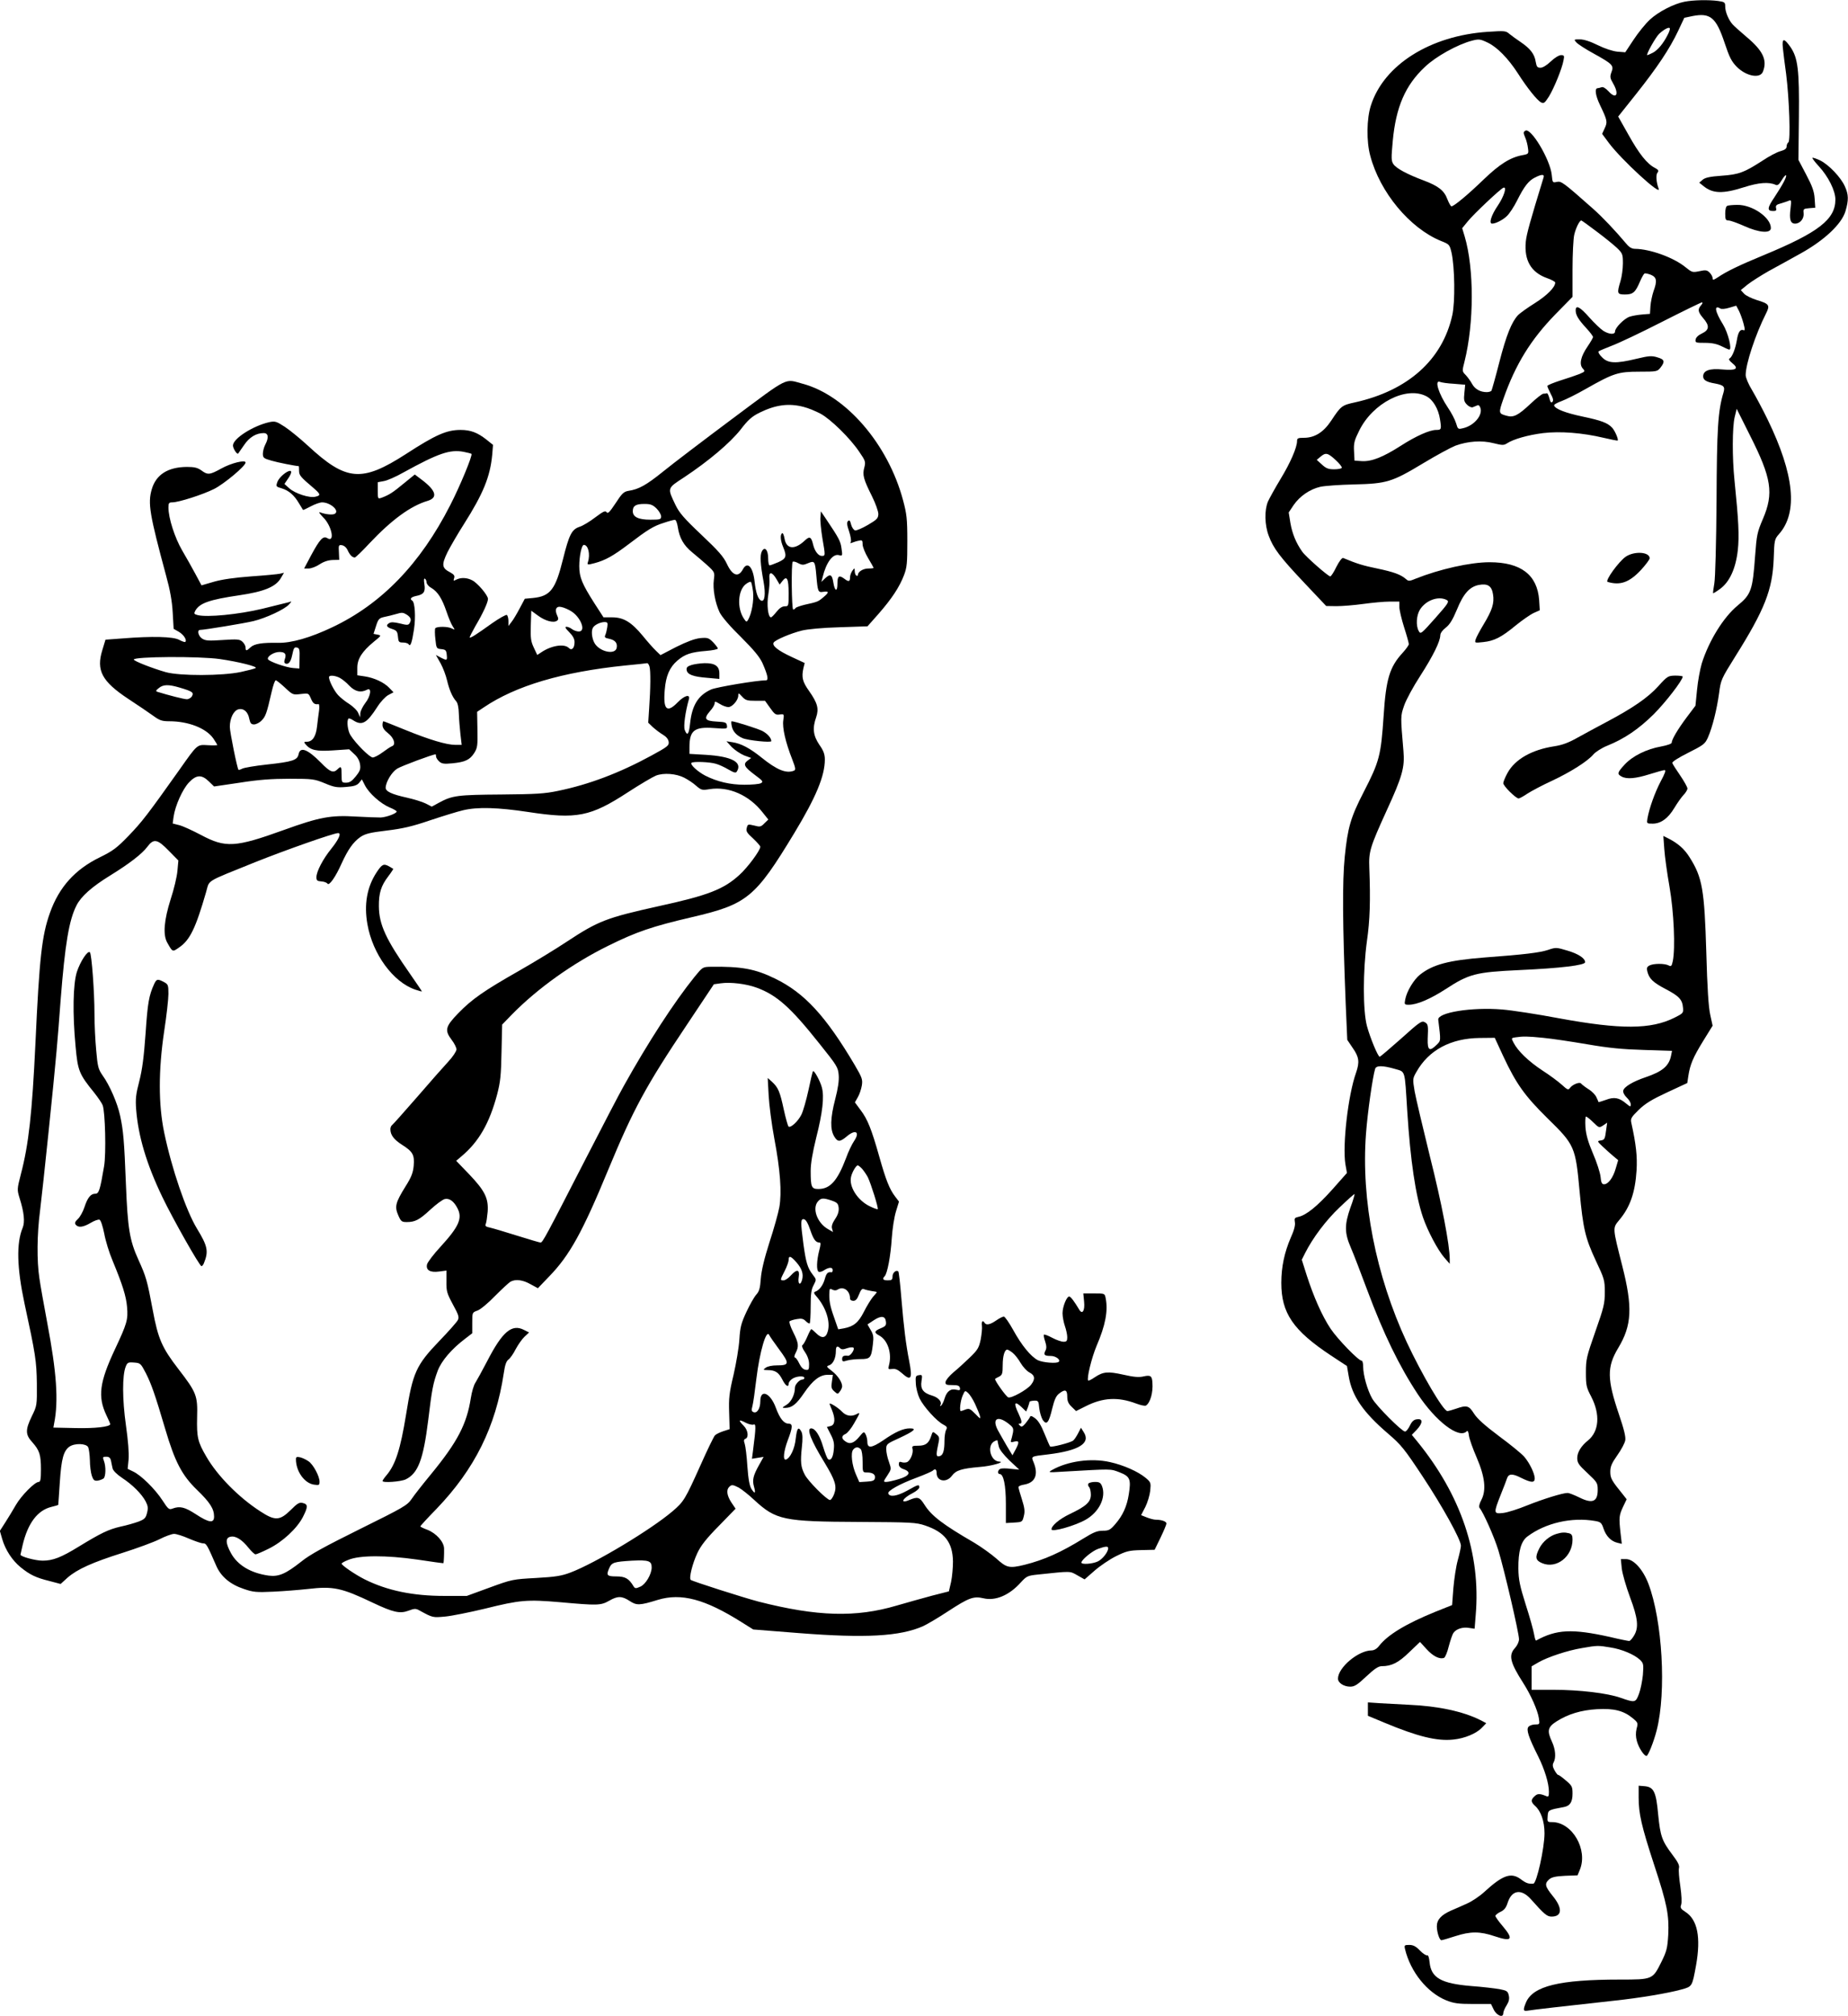
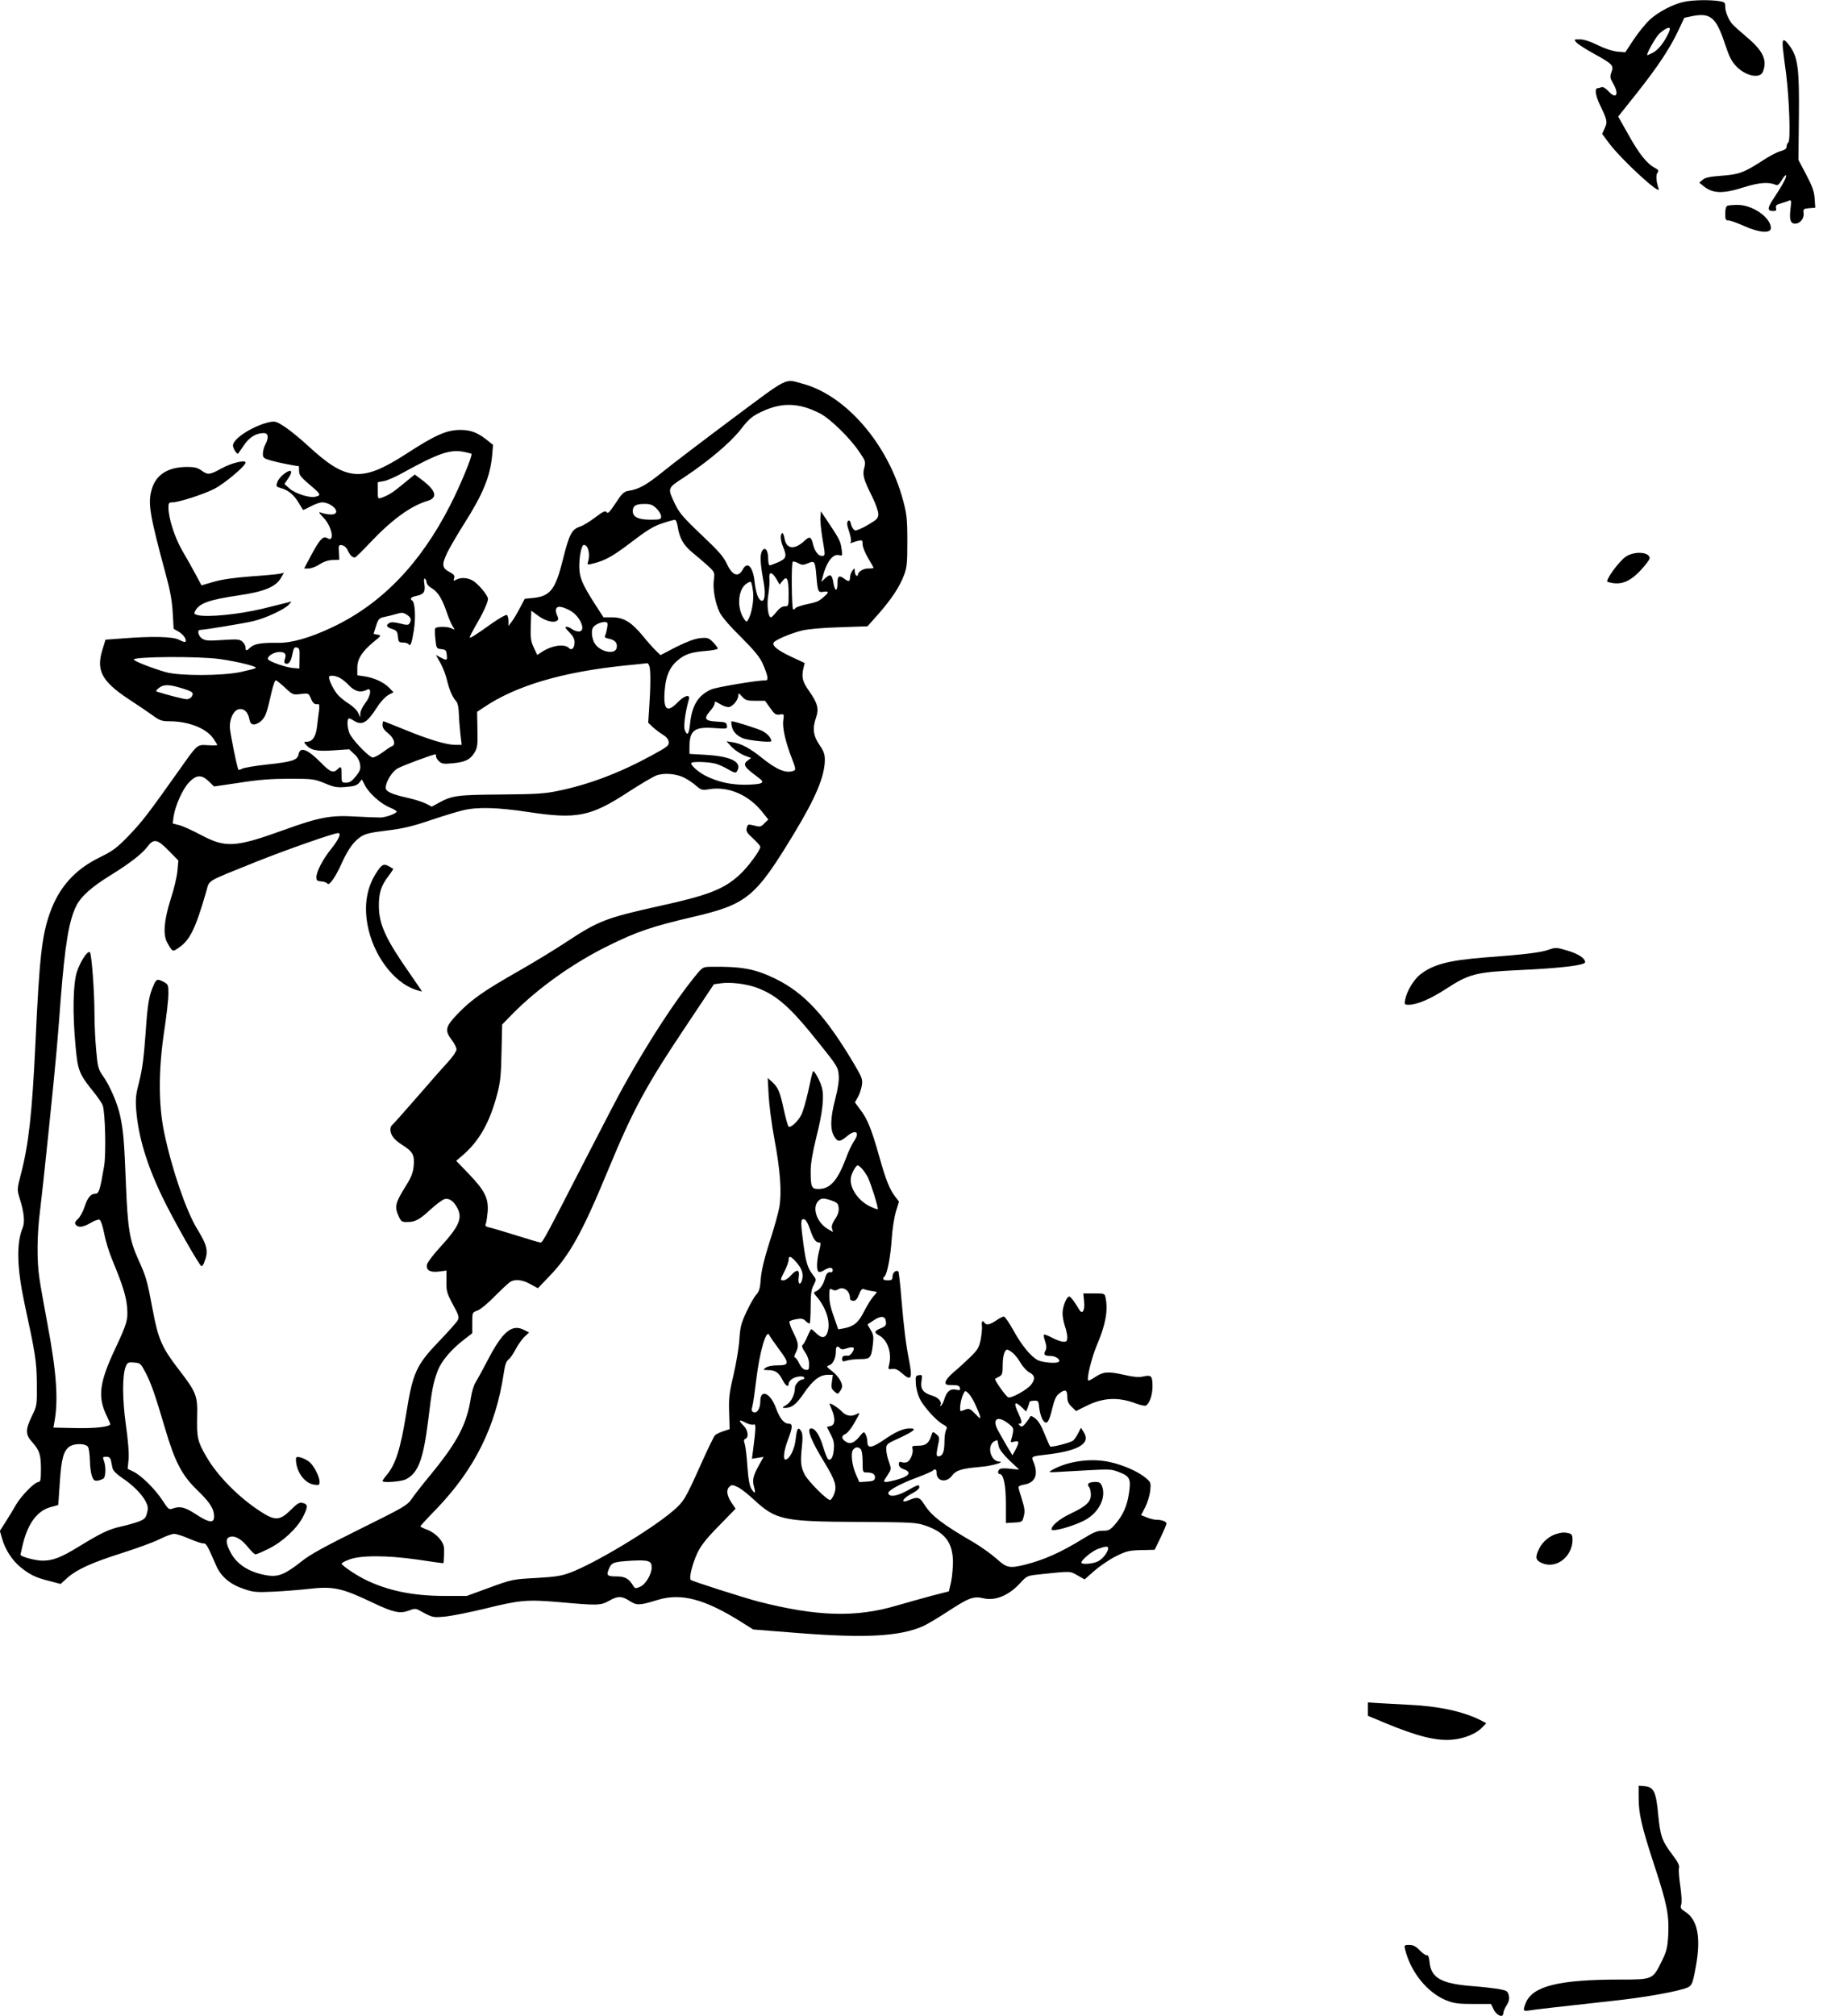
<svg xmlns="http://www.w3.org/2000/svg" version="1.0" width="1174pt" height="1280pt" viewBox="0 0 1174 1280" preserveAspectRatio="xMidYMid meet">
  <g transform="translate(0,1280) scale(0.1,-0.1)" fill="#000000" stroke="none">
    <path d="M10701 12789 c-70 -14 -166 -64 -220 -114 -28 -26 -74 -83 -103 -127 l-53 -80 -50 4 c-30 3 -79 19 -124 41 -48 24 -89 37 -114 37 -39 0 -40 0 -22 -20 9 -10 59 -43 111 -71 119 -66 128 -75 111 -118 -10 -28 -9 -37 11 -71 40 -69 20 -104 -29 -50 -19 20 -35 30 -45 26 -9 -3 -19 -6 -24 -6 -21 0 -15 -46 15 -108 47 -98 48 -107 29 -147 l-16 -35 43 -58 c80 -107 336 -342 316 -290 -15 40 -19 89 -7 102 9 12 6 18 -17 30 -50 26 -100 89 -167 209 l-66 117 114 143 c135 170 213 287 267 401 l39 83 52 11 c113 22 150 -8 204 -170 31 -93 44 -118 78 -153 61 -60 149 -76 166 -29 28 73 0 132 -105 220 -38 32 -78 68 -88 79 -26 29 -47 80 -47 113 0 27 -3 30 -46 36 -61 8 -158 6 -213 -5z m-107 -211 c-27 -54 -63 -97 -94 -113 -16 -8 -32 -15 -35 -15 -11 0 54 116 76 136 32 29 63 45 67 34 2 -5 -4 -24 -14 -42z" />
-     <path d="M9452 12598 c-366 -24 -661 -210 -743 -468 -27 -83 -29 -228 -4 -319 61 -232 251 -460 449 -541 53 -21 55 -23 67 -73 21 -93 24 -315 5 -399 -63 -283 -281 -478 -618 -553 -83 -18 -89 -22 -151 -116 -49 -74 -105 -109 -174 -109 -37 0 -43 -3 -43 -20 0 -41 -42 -138 -104 -240 -35 -58 -71 -123 -81 -145 -23 -55 -21 -149 5 -217 29 -79 71 -135 227 -300 l138 -146 65 -1 c36 0 112 6 170 14 58 8 133 15 168 15 l62 0 0 -35 c0 -19 14 -77 30 -128 17 -52 30 -100 30 -107 0 -7 -18 -32 -39 -55 -83 -90 -106 -167 -121 -400 -17 -251 -26 -289 -126 -483 -84 -163 -102 -226 -121 -412 -16 -162 -14 -425 6 -934 l10 -229 35 -52 c40 -57 44 -89 21 -156 -51 -142 -87 -460 -68 -581 l10 -56 -93 -105 c-94 -105 -166 -164 -216 -174 -23 -5 -26 -9 -22 -33 4 -18 -4 -51 -26 -99 -40 -93 -60 -185 -60 -287 0 -192 75 -302 315 -461 l102 -67 11 -64 c21 -127 91 -229 251 -366 83 -71 104 -98 218 -270 126 -190 244 -403 244 -441 0 -11 -9 -52 -20 -92 -11 -39 -23 -120 -28 -178 l-8 -107 -105 -42 c-187 -76 -303 -146 -358 -216 -15 -20 -33 -30 -50 -30 -84 -1 -212 -109 -212 -179 0 -27 37 -51 78 -51 27 0 46 12 102 65 51 48 77 65 97 65 64 0 107 22 175 88 l69 66 42 -46 c41 -45 83 -66 111 -55 7 3 21 36 30 74 10 37 23 76 30 85 18 25 59 38 99 31 l35 -5 7 88 c33 387 -94 761 -373 1103 l-33 40 31 32 c39 42 41 72 3 67 -21 -2 -33 -13 -46 -40 -10 -21 -24 -38 -31 -38 -20 0 -182 162 -209 210 -30 53 -57 148 -57 202 0 21 -4 38 -10 38 -20 0 -152 136 -197 203 -54 81 -107 201 -152 340 l-31 98 21 42 c49 97 133 209 220 291 50 48 93 86 94 84 2 -2 -9 -41 -26 -86 -38 -109 -38 -160 2 -253 18 -41 65 -164 106 -274 102 -273 201 -478 320 -658 114 -172 261 -285 310 -236 7 7 12 -1 15 -28 3 -21 25 -83 49 -138 53 -123 62 -207 30 -269 -13 -24 -17 -44 -12 -50 25 -31 93 -183 120 -271 37 -121 131 -524 131 -564 0 -16 -11 -39 -25 -55 -43 -46 -32 -92 52 -223 48 -75 91 -172 99 -222 6 -40 6 -41 -23 -41 -17 0 -36 -7 -43 -15 -15 -18 0 -65 62 -188 41 -83 68 -171 68 -225 0 -29 -3 -33 -17 -27 -41 17 -55 17 -73 0 -26 -23 -25 -37 1 -61 38 -33 61 -99 61 -175 0 -94 -50 -319 -71 -320 -31 -2 -46 3 -78 27 -62 47 -115 29 -233 -79 -30 -28 -80 -61 -110 -74 -30 -14 -76 -34 -102 -45 -63 -28 -90 -58 -90 -100 0 -37 17 -88 29 -88 5 0 43 11 86 25 98 32 159 32 253 0 110 -37 122 -20 49 66 -25 29 -45 58 -45 63 0 6 15 18 32 26 24 11 36 26 46 58 26 81 86 90 146 24 87 -98 104 -112 133 -112 67 0 71 53 8 130 -50 62 -54 78 -24 106 16 14 40 20 101 23 l80 3 14 34 c54 129 -48 304 -176 304 -30 0 -31 2 -28 38 3 39 3 39 105 58 37 7 53 32 53 84 0 45 -3 51 -42 84 -23 20 -45 36 -50 36 -4 0 -14 14 -23 30 -12 22 -13 35 -5 49 16 30 12 82 -10 130 -33 71 -28 94 28 130 74 47 156 72 258 78 106 6 168 -9 226 -57 34 -28 35 -31 25 -67 -6 -26 -6 -51 2 -79 11 -41 45 -94 61 -94 10 0 46 89 65 164 62 244 36 696 -53 930 -35 91 -94 156 -142 156 l-33 0 6 -60 c4 -33 27 -114 52 -181 51 -136 57 -194 25 -246 -11 -18 -24 -33 -30 -33 -6 0 -62 11 -124 26 -239 53 -338 48 -467 -23 -4 -2 -9 16 -13 39 -4 24 -27 108 -53 188 -38 121 -46 159 -47 230 -1 109 17 174 58 204 115 86 282 124 430 98 35 -6 41 -12 53 -48 16 -48 47 -80 87 -90 l29 -7 -8 69 c-11 99 -9 112 16 166 l23 48 -22 28 c-74 91 -82 105 -82 147 0 33 9 54 45 105 25 35 47 77 50 94 4 22 -8 71 -40 165 -76 224 -77 301 -5 421 87 144 93 259 26 522 -62 245 -62 239 -20 290 70 83 102 175 111 318 5 88 -3 163 -34 303 -5 25 2 35 48 80 41 40 84 66 181 111 l127 59 7 46 c11 72 30 117 94 221 l60 97 -15 69 c-11 47 -19 174 -25 394 -12 402 -25 478 -106 606 -33 53 -73 88 -133 119 l-34 17 6 -83 c3 -46 18 -154 33 -239 28 -161 38 -391 21 -473 -7 -32 -10 -36 -27 -27 -25 13 -96 13 -122 -1 -15 -8 -18 -17 -13 -36 11 -47 36 -71 116 -113 86 -45 107 -67 111 -120 3 -32 0 -35 -54 -62 -150 -75 -340 -76 -733 -4 -137 26 -300 51 -362 56 -193 16 -411 -19 -406 -65 17 -138 17 -132 -10 -159 -45 -45 -59 -36 -57 37 4 87 3 95 -20 107 -18 10 -36 -3 -149 -105 -71 -63 -132 -115 -136 -115 -11 0 -61 121 -81 195 -26 98 -26 350 0 540 19 132 23 255 15 465 -4 103 4 130 112 367 97 211 114 271 105 373 -19 223 -19 222 4 289 12 36 58 121 103 190 81 126 126 217 127 257 0 13 14 33 34 48 25 19 44 49 72 116 41 101 81 145 140 156 56 10 81 -7 89 -60 9 -56 -5 -100 -60 -191 -23 -38 -46 -81 -50 -94 -7 -24 -7 -24 48 -18 69 7 115 30 208 107 41 33 91 68 113 78 l38 17 -4 65 c-12 160 -116 240 -315 240 -123 0 -318 -44 -471 -105 -38 -16 -45 -16 -60 -2 -33 29 -78 45 -182 67 -89 18 -131 31 -217 67 -7 3 -25 -21 -43 -56 -16 -34 -34 -61 -39 -61 -13 0 -157 126 -178 157 -39 55 -63 113 -75 181 l-11 68 32 48 c39 56 103 100 169 115 26 6 122 13 214 15 209 5 241 15 442 136 83 50 174 99 202 110 80 29 168 35 242 16 56 -14 66 -14 86 -1 41 27 134 53 229 65 109 13 250 2 385 -30 47 -11 87 -19 89 -17 6 7 -17 61 -35 81 -29 31 -69 46 -188 71 -109 23 -173 48 -181 70 -2 6 19 18 47 28 27 10 98 45 157 79 173 98 203 108 337 108 112 0 115 1 135 26 30 38 26 52 -20 65 -35 11 -53 10 -132 -9 -132 -32 -181 -30 -219 9 -17 16 -27 34 -22 38 5 4 43 20 84 36 41 15 185 83 318 151 134 68 249 124 254 124 6 0 4 -8 -5 -18 -23 -26 -21 -42 13 -82 42 -48 39 -75 -7 -97 -24 -11 -39 -26 -41 -39 -3 -20 1 -21 60 -21 45 0 76 -7 106 -22 22 -11 44 -21 48 -21 19 0 -8 108 -40 160 -51 82 -59 127 -17 101 7 -5 31 -3 57 5 l44 13 17 -32 c9 -18 22 -54 29 -80 11 -41 10 -48 -1 -43 -20 7 -33 -14 -41 -64 -9 -54 -29 -106 -46 -116 -8 -5 -2 -14 17 -30 44 -35 25 -48 -62 -40 -83 8 -123 -7 -123 -44 0 -23 21 -36 75 -45 57 -11 65 -20 54 -58 -35 -116 -42 -225 -44 -687 -2 -271 -8 -490 -14 -524 -6 -33 -9 -61 -8 -63 2 -1 22 11 45 28 60 44 99 129 112 245 10 91 5 188 -21 444 -15 145 -14 337 1 401 l13 53 85 -170 c137 -271 151 -366 82 -528 -37 -86 -40 -103 -50 -236 -16 -218 -25 -244 -111 -315 -91 -75 -183 -225 -228 -368 -11 -38 -25 -113 -30 -168 l-10 -100 -55 -73 c-57 -76 -96 -142 -96 -162 0 -7 -30 -17 -67 -24 -92 -16 -181 -60 -232 -115 -47 -51 -49 -60 -19 -76 33 -18 89 -13 178 15 45 14 87 26 95 26 10 0 2 -22 -25 -72 -37 -71 -72 -168 -84 -235 -5 -32 -5 -33 33 -33 52 0 98 33 138 100 18 30 44 67 58 82 14 14 25 33 25 41 0 9 -21 46 -46 83 -25 36 -48 72 -50 79 -3 7 37 33 101 65 99 50 107 56 126 99 28 64 56 177 70 279 11 85 14 91 102 232 188 299 237 425 245 620 4 121 5 126 34 159 121 137 97 378 -72 726 -32 66 -77 150 -99 187 -23 37 -41 80 -41 96 0 71 62 258 129 391 27 53 21 62 -59 86 -32 10 -69 28 -80 40 l-21 23 43 35 c24 19 84 57 133 85 50 27 142 78 205 113 151 84 260 187 284 268 21 71 20 106 -4 158 -26 58 -102 137 -156 164 -25 12 -47 19 -50 17 -2 -3 16 -27 41 -54 60 -65 105 -155 105 -211 0 -126 -107 -209 -455 -353 -155 -64 -236 -103 -292 -141 -28 -18 -33 -19 -33 -5 0 9 -9 25 -19 35 -16 16 -25 18 -65 9 -44 -9 -47 -8 -89 26 -75 61 -224 115 -320 116 -20 0 -37 10 -55 32 -69 82 -150 168 -212 223 -190 168 -201 176 -230 170 -27 -6 -27 -5 -32 45 -10 97 -133 303 -168 280 -13 -8 -13 -14 -1 -42 8 -18 16 -49 18 -69 5 -35 4 -37 -34 -44 -78 -14 -146 -57 -248 -155 -97 -94 -188 -170 -204 -170 -5 0 -16 20 -26 45 -20 55 -57 84 -150 119 -107 40 -175 77 -193 104 -14 21 -14 38 -4 147 20 216 80 354 204 470 70 67 208 143 300 167 43 11 52 10 98 -12 60 -28 131 -100 193 -196 58 -91 122 -171 147 -184 17 -9 23 -5 50 37 32 52 84 178 93 231 6 28 4 32 -16 32 -13 0 -41 -17 -65 -40 -25 -24 -51 -40 -65 -40 -21 0 -25 6 -31 38 -7 48 -34 83 -94 124 -26 17 -58 41 -72 52 -24 21 -31 21 -138 14z m354 -925 c-85 -277 -108 -358 -113 -408 -11 -119 34 -195 135 -231 29 -10 52 -23 52 -28 0 -30 -51 -81 -128 -130 -48 -30 -97 -65 -109 -78 -40 -43 -74 -127 -118 -298 -24 -94 -47 -175 -50 -181 -4 -5 -17 -9 -30 -9 -41 0 -75 19 -93 52 -9 17 -28 43 -40 56 -24 24 -24 25 -8 87 61 244 61 590 1 793 l-16 53 36 44 c36 45 208 207 226 213 24 9 4 -55 -36 -114 -41 -60 -58 -114 -36 -114 23 0 68 23 94 48 16 15 45 59 64 97 46 92 74 128 115 148 43 22 61 21 54 0z m337 -343 c51 -38 109 -85 130 -105 35 -34 37 -40 37 -98 0 -34 -7 -84 -15 -111 -24 -79 -22 -86 28 -86 51 0 66 13 95 81 11 26 24 49 29 52 4 3 23 -1 41 -8 37 -16 41 -38 16 -106 -8 -24 -17 -66 -19 -93 l-3 -49 -49 -4 c-26 -2 -62 -8 -80 -14 -34 -11 -93 -70 -93 -94 0 -21 -37 -19 -74 4 -17 11 -57 49 -89 85 -60 68 -87 82 -87 45 0 -29 17 -58 66 -111 24 -26 44 -52 44 -58 0 -6 -16 -33 -35 -61 -43 -63 -54 -112 -30 -139 16 -18 16 -19 -21 -35 -21 -8 -75 -27 -121 -41 -46 -15 -83 -30 -83 -35 0 -5 10 -27 21 -49 16 -29 19 -44 11 -52 -8 -8 -13 -1 -19 23 -5 19 -12 33 -16 32 -4 -2 -14 -3 -22 -3 -8 0 -45 -29 -83 -65 -78 -73 -107 -88 -151 -75 -51 14 -52 16 -20 108 77 219 174 376 331 537 l108 110 0 175 c0 96 5 195 11 220 10 42 33 90 45 90 2 0 46 -31 97 -70z m-906 -967 l71 -6 -5 -52 c-5 -45 -2 -56 17 -75 12 -12 28 -19 36 -16 8 3 21 9 29 12 9 4 16 -3 21 -20 11 -46 -42 -107 -107 -124 -37 -9 -37 -9 -49 31 -7 23 -30 67 -52 99 -59 88 -87 178 -50 163 9 -4 49 -10 89 -12z m-176 -79 c42 -21 77 -80 87 -146 10 -64 9 -68 -24 -68 -42 0 -129 -39 -224 -100 -114 -73 -187 -102 -249 -98 l-46 3 -3 59 c-3 52 2 70 33 132 86 175 299 284 426 218z m-576 -405 c25 -23 42 -45 39 -50 -3 -5 -25 -9 -49 -9 -36 0 -51 6 -77 30 l-33 30 24 20 c33 28 46 25 96 -21z m706 -889 c17 -10 11 -20 -73 -115 -89 -100 -93 -104 -105 -82 -19 34 -15 98 7 135 37 60 118 90 171 62z m612 -2780 c54 -5 180 -24 280 -41 139 -24 224 -32 360 -36 l179 -6 -6 -30 c-13 -66 -55 -101 -161 -137 -83 -28 -139 -62 -143 -86 -2 -11 8 -30 23 -44 14 -13 25 -32 25 -43 0 -17 -3 -16 -31 7 -43 36 -75 42 -127 22 -25 -9 -46 -15 -47 -14 0 2 -6 15 -13 30 -6 15 -29 39 -51 52 -22 14 -42 30 -46 35 -8 13 -54 -4 -71 -27 -11 -15 -16 -13 -52 20 -21 19 -77 61 -124 91 -88 58 -155 123 -182 175 -16 30 -16 31 12 35 48 7 75 7 175 -3z m-253 -117 c82 -175 136 -251 280 -393 174 -170 179 -181 205 -466 22 -236 36 -295 102 -437 55 -117 58 -125 58 -202 0 -72 -6 -97 -60 -250 -56 -160 -60 -176 -60 -260 0 -83 3 -95 34 -154 58 -113 50 -220 -21 -278 -43 -34 -68 -75 -68 -111 0 -31 9 -44 65 -96 62 -58 65 -63 65 -107 0 -75 -34 -89 -116 -48 -33 16 -66 29 -75 29 -32 0 -157 -39 -257 -79 -56 -23 -125 -45 -152 -48 -62 -7 -63 -3 -16 116 19 47 37 94 40 104 10 30 35 31 89 3 65 -32 87 -33 87 -3 -1 31 -32 96 -66 136 -16 19 -88 78 -160 131 -92 69 -139 111 -160 144 -32 51 -46 55 -114 31 -23 -8 -48 -15 -55 -15 -26 0 -163 234 -258 437 -197 424 -291 904 -259 1325 10 134 42 359 58 411 7 22 47 22 124 0 70 -21 63 2 80 -268 20 -316 53 -536 100 -675 30 -87 93 -206 135 -255 l35 -40 0 29 c0 89 -51 356 -126 653 -45 183 -89 369 -97 413 -13 79 -13 81 11 123 78 139 218 214 402 216 l96 1 54 -117z m572 -420 c36 -35 37 -36 63 -19 l25 17 -6 -43 c-8 -62 -10 -66 -36 -70 -22 -3 -22 -5 13 -38 20 -19 51 -47 68 -61 l31 -26 -16 -54 c-17 -59 -48 -99 -74 -99 -13 0 -19 11 -22 48 -3 26 -24 92 -48 147 -31 73 -44 118 -48 168 -2 37 -1 67 4 67 4 0 25 -16 46 -37z m108 -3334 c73 -11 153 -45 189 -79 22 -22 23 -28 18 -96 -4 -39 -15 -94 -25 -120 -21 -56 -25 -57 -116 -25 -84 30 -263 51 -427 51 l-139 0 0 75 0 74 43 25 c57 33 185 76 277 91 97 17 103 17 180 4z" />
    <path d="M11326 12497 c3 -29 12 -104 21 -167 20 -159 29 -425 14 -434 -6 -4 -11 -16 -11 -26 0 -14 -11 -22 -39 -30 -21 -5 -74 -33 -117 -62 -115 -74 -147 -86 -258 -94 -73 -5 -103 -12 -119 -25 l-22 -19 25 -20 c60 -50 124 -52 259 -9 94 30 159 35 202 15 12 -5 22 3 38 30 12 20 24 34 27 31 7 -7 -19 -57 -73 -139 -47 -69 -48 -88 -8 -88 18 0 22 4 18 19 -4 15 2 22 29 29 18 5 41 13 51 17 17 7 18 4 12 -48 -9 -70 -1 -97 29 -97 32 0 58 32 54 67 -3 26 0 28 36 31 l38 3 -4 59 c-3 45 -15 78 -54 152 l-49 93 3 272 c3 300 -6 375 -54 445 -41 58 -54 57 -48 -5z" />
    <path d="M10973 11493 c-8 -3 -13 -23 -13 -49 0 -38 3 -44 21 -44 12 0 56 -16 99 -35 95 -43 170 -49 170 -13 0 67 -119 149 -214 147 -28 0 -57 -3 -63 -6z" />
    <path d="M4654 10142 c-182 -136 -381 -287 -441 -336 -108 -87 -155 -113 -221 -123 -29 -5 -41 -16 -81 -78 -37 -56 -50 -69 -57 -58 -8 12 -20 7 -72 -32 -35 -27 -80 -54 -100 -60 -50 -17 -66 -48 -106 -208 -47 -190 -80 -233 -189 -244 l-53 -5 -33 -62 c-18 -34 -41 -73 -52 -86 l-19 -25 0 32 c0 17 -5 35 -10 38 -6 3 -47 -20 -93 -52 -102 -73 -138 -96 -143 -91 -2 2 15 35 37 74 47 79 79 149 79 171 0 23 -66 101 -100 118 -34 18 -73 19 -102 4 -17 -9 -19 -8 -13 10 5 15 -1 23 -24 36 -55 28 -57 48 -18 129 20 39 66 118 103 176 123 194 168 302 181 443 l5 62 -41 33 c-57 45 -101 62 -165 62 -89 0 -159 -31 -347 -153 -281 -181 -379 -173 -623 53 -49 45 -115 99 -147 120 -54 35 -62 37 -100 29 -103 -24 -229 -104 -229 -148 0 -19 26 -59 33 -51 2 3 19 27 37 53 33 50 77 77 125 77 30 0 34 -28 10 -74 -8 -15 -15 -41 -15 -57 0 -26 5 -30 54 -44 40 -12 153 -34 174 -35 1 0 2 -13 2 -29 0 -29 8 -39 93 -111 44 -38 46 -46 11 -54 -37 -10 -129 20 -166 53 l-31 28 21 31 c22 31 28 52 15 52 -22 0 -69 -41 -80 -68 -11 -31 -11 -32 27 -43 45 -14 79 -43 110 -96 13 -21 24 -39 25 -41 2 -1 24 9 50 23 26 14 58 25 71 25 52 0 112 -52 82 -72 -13 -9 -58 -5 -93 8 -13 5 -7 -5 17 -30 56 -54 78 -165 27 -133 -26 16 -47 -6 -103 -110 l-44 -83 29 0 c16 0 48 12 70 27 26 17 54 26 82 27 l42 1 -2 48 c-3 45 -1 48 19 45 14 -2 29 -15 37 -33 14 -30 29 -45 45 -45 5 0 48 41 95 92 140 148 260 236 369 268 64 20 52 64 -34 130 l-49 37 -70 -57 c-70 -58 -92 -72 -139 -90 -26 -9 -26 -9 -26 44 l0 54 38 7 c21 3 78 28 127 56 220 121 293 146 380 130 25 -5 48 -11 50 -13 9 -8 -74 -208 -135 -326 -190 -373 -437 -628 -751 -776 -137 -65 -258 -100 -344 -98 -100 2 -149 -6 -173 -28 -26 -25 -32 -25 -32 -2 0 11 -9 27 -20 37 -17 16 -32 17 -125 11 -89 -6 -110 -5 -131 9 -24 15 -34 55 -13 55 26 0 281 42 339 56 79 19 199 75 225 105 20 22 20 22 0 15 -12 -3 -88 -22 -170 -42 -151 -36 -349 -55 -409 -40 -23 6 -25 9 -16 27 27 49 89 71 280 99 158 23 232 54 264 109 l20 34 -25 -6 c-13 -3 -95 -11 -183 -17 -107 -8 -184 -19 -237 -34 l-79 -23 -38 71 c-21 39 -59 107 -85 151 -47 81 -87 205 -87 272 0 28 3 33 24 33 41 0 194 49 266 85 65 33 200 146 200 168 0 19 -91 -3 -154 -38 -74 -41 -87 -42 -127 -12 -24 17 -44 22 -92 22 -121 -1 -196 -49 -223 -142 -26 -89 -14 -159 91 -548 25 -90 38 -162 42 -234 l6 -104 33 -19 c31 -18 53 -53 41 -64 -3 -3 -20 3 -39 13 -38 21 -172 24 -360 9 l-108 -8 -20 -66 c-40 -129 -3 -199 165 -310 61 -40 132 -88 158 -107 41 -30 56 -35 102 -35 122 0 234 -44 280 -109 14 -21 25 -39 25 -42 0 -2 -26 -3 -59 -1 -70 4 -65 9 -182 -157 -200 -282 -238 -331 -321 -417 -76 -79 -101 -97 -182 -137 -159 -77 -261 -190 -319 -354 -51 -143 -67 -282 -92 -828 -21 -445 -43 -642 -92 -829 -25 -97 -25 -100 -9 -153 29 -91 35 -152 20 -189 -41 -98 -37 -254 12 -483 70 -323 76 -364 78 -506 1 -139 1 -141 -32 -208 -42 -87 -41 -117 3 -165 46 -52 55 -79 55 -173 0 -61 -3 -79 -14 -79 -25 0 -110 -86 -145 -146 -19 -33 -49 -83 -68 -112 l-34 -53 15 -52 c20 -69 64 -136 117 -179 59 -48 97 -66 182 -87 l72 -19 44 40 c62 54 158 97 351 158 91 29 195 67 233 86 37 19 79 34 93 34 14 0 56 -13 94 -30 38 -16 78 -30 89 -30 22 0 26 -8 84 -141 30 -70 89 -120 177 -149 58 -20 79 -22 185 -17 66 3 165 11 220 17 162 19 214 8 415 -88 127 -60 170 -70 224 -50 40 15 47 15 72 1 84 -46 83 -45 162 -38 42 4 156 27 252 50 225 56 269 59 480 41 234 -21 256 -21 309 9 55 32 82 31 131 -1 44 -29 63 -29 179 7 149 45 299 5 531 -141 l75 -47 291 -23 c422 -33 641 -21 788 44 28 13 99 55 158 94 132 86 162 98 226 83 76 -18 164 19 237 101 37 40 43 43 110 50 211 22 200 23 249 -5 l46 -26 63 55 c34 30 96 72 136 92 67 33 84 37 160 39 l86 2 38 78 c20 42 37 82 37 89 0 13 -31 24 -68 24 -12 0 -38 7 -58 15 l-35 14 27 52 c14 28 28 75 31 103 5 50 4 54 -28 81 -49 41 -142 82 -228 101 -119 27 -268 6 -367 -50 -28 -16 -26 -17 66 -11 319 18 301 19 362 -4 67 -26 74 -44 59 -139 -12 -78 -39 -136 -86 -190 -32 -37 -41 -42 -80 -42 -35 0 -59 -10 -122 -49 -144 -89 -250 -136 -373 -167 -98 -24 -115 -20 -180 39 -32 28 -96 74 -141 101 -200 116 -271 170 -316 241 -31 49 -42 53 -97 30 -61 -26 -44 11 22 44 23 12 42 28 42 36 0 21 -5 20 -78 -21 -64 -35 -111 -42 -119 -17 -6 16 72 60 180 100 51 19 96 39 102 44 15 15 25 10 25 -14 0 -54 63 -65 98 -17 25 34 62 45 176 55 72 5 167 32 123 34 -53 3 -78 95 -35 126 13 8 24 12 25 8 0 -5 4 -21 8 -38 4 -19 30 -52 68 -89 l62 -58 -53 5 c-29 4 -59 4 -67 0 -17 -6 -20 -33 -4 -33 24 0 39 -70 39 -190 l0 -121 53 3 c51 3 52 4 61 41 8 30 5 52 -12 106 -12 37 -22 72 -22 78 0 6 16 13 36 16 71 12 92 64 60 142 -16 38 -19 37 94 50 195 24 271 71 224 142 l-17 27 -18 -35 c-10 -20 -24 -40 -31 -46 -17 -14 -139 -45 -147 -38 -3 4 -19 40 -36 82 -20 51 -40 83 -59 97 -22 16 -30 18 -33 8 -3 -7 -16 -25 -28 -40 -19 -22 -26 -25 -36 -14 -10 9 -10 12 -1 12 17 0 14 18 -8 65 -33 68 -25 83 22 38 l27 -26 11 27 c5 15 10 30 10 34 0 4 13 7 29 8 27 1 29 -2 33 -47 3 -26 13 -60 22 -75 25 -36 39 -19 61 74 13 53 24 78 42 92 39 31 53 26 53 -18 0 -29 7 -45 28 -65 l28 -27 60 30 c110 56 206 61 321 18 29 -11 57 -17 63 -13 27 17 46 82 41 145 -2 43 -12 50 -56 40 -30 -7 -63 -4 -129 11 -99 22 -128 19 -182 -17 -20 -14 -39 -23 -41 -20 -11 11 22 145 53 219 57 132 74 224 58 304 -6 30 -6 30 -74 30 l-68 0 5 -52 c6 -57 -11 -85 -31 -51 -29 49 -52 80 -62 83 -16 5 -44 -63 -44 -106 0 -21 7 -58 15 -81 8 -23 15 -55 15 -71 0 -24 -4 -29 -24 -29 -12 0 -45 11 -71 25 -26 14 -50 23 -53 20 -3 -2 0 -22 8 -44 9 -28 9 -44 1 -58 -13 -26 -6 -33 34 -33 32 0 64 -24 51 -37 -12 -13 -102 -5 -133 10 -45 24 -102 93 -156 191 -26 47 -53 86 -60 86 -7 0 -29 -11 -49 -25 -39 -27 -63 -31 -73 -15 -12 20 -21 10 -17 -19 2 -16 -2 -55 -8 -87 -11 -52 -19 -66 -69 -114 -31 -30 -78 -73 -105 -95 -26 -22 -48 -49 -49 -60 -2 -17 4 -20 43 -20 35 0 45 -4 48 -18 3 -14 -1 -17 -21 -12 -37 10 -62 -9 -76 -54 -6 -22 -17 -43 -23 -47 -7 -4 -8 -3 -4 4 12 20 -12 48 -52 60 -58 17 -76 43 -68 92 6 39 5 41 -16 38 -21 -3 -23 -8 -20 -53 1 -27 12 -70 24 -95 25 -52 109 -145 151 -166 23 -12 26 -18 17 -34 -5 -10 -10 -40 -10 -67 0 -62 -8 -90 -27 -98 -25 -9 -28 2 -15 63 12 54 11 58 -10 75 -22 19 -23 18 -32 -10 -15 -47 -35 -63 -82 -63 -37 0 -42 -2 -37 -20 7 -27 -15 -78 -37 -85 -9 -3 -25 -3 -34 1 -11 4 -16 1 -16 -14 0 -13 10 -24 30 -31 51 -17 39 -43 -30 -63 -32 -10 -68 -18 -80 -18 -19 0 -19 2 7 41 26 40 26 40 10 87 -10 26 -17 62 -17 80 0 32 4 35 84 71 94 44 113 61 66 61 -42 0 -92 -22 -171 -77 -73 -49 -99 -51 -99 -8 0 15 -5 36 -11 47 -10 19 -12 19 -40 -15 -34 -41 -60 -50 -88 -30 -27 18 -27 36 1 48 12 6 37 36 55 69 39 68 39 70 14 56 -33 -17 -66 -11 -92 16 -22 24 -79 60 -79 50 0 -2 7 -20 15 -39 23 -56 20 -95 -8 -102 l-24 -6 24 -47 c19 -36 24 -58 20 -95 -4 -50 -18 -74 -36 -63 -6 4 -20 39 -32 79 -21 72 -50 117 -76 117 -31 0 -2 -76 86 -219 67 -111 79 -148 60 -198 -8 -21 -20 -38 -26 -38 -20 0 -141 121 -161 162 -25 48 -28 79 -18 174 6 53 5 83 -3 98 -19 35 -28 24 -36 -44 -6 -63 -35 -124 -62 -133 -21 -6 -15 52 12 124 31 81 32 104 5 104 -30 0 -56 32 -81 100 -35 96 -99 123 -99 42 0 -45 -20 -78 -43 -69 -13 5 -14 13 -7 39 5 18 16 96 25 173 21 173 64 320 82 277 3 -7 31 -48 63 -91 67 -90 65 -101 -15 -101 -30 0 -59 -6 -71 -15 -18 -14 -17 -14 14 -15 47 0 69 -15 92 -60 20 -40 40 -53 40 -26 0 8 10 22 22 30 25 18 78 22 78 6 0 -5 -6 -10 -13 -10 -18 0 -47 -32 -47 -51 0 -43 -23 -91 -53 -109 -31 -19 -31 -20 -7 -20 42 1 70 24 119 96 54 79 99 114 148 114 l34 0 -6 -43 c-6 -36 -3 -46 15 -62 22 -19 22 -19 36 0 8 10 14 25 14 32 0 27 -29 70 -66 98 -35 27 -36 29 -15 36 24 9 41 46 41 90 0 31 9 36 27 18 9 -9 20 -9 44 0 18 6 36 8 41 3 10 -10 -19 -53 -35 -51 -27 3 -37 -2 -37 -20 0 -17 4 -19 32 -10 18 5 56 9 85 9 61 0 68 7 78 92 6 49 4 63 -14 93 l-20 35 39 26 c47 31 74 29 78 -8 3 -23 -2 -30 -32 -42 -43 -18 -45 -28 -11 -46 55 -29 83 -115 62 -191 -6 -23 -4 -25 21 -22 20 3 36 -4 61 -26 59 -53 69 -37 47 76 -21 107 -34 210 -50 401 -7 89 -16 165 -19 168 -13 13 -37 -7 -37 -31 0 -21 -5 -25 -30 -25 -31 0 -37 9 -20 26 17 17 38 128 45 239 4 61 16 138 27 173 l19 62 -25 33 c-35 46 -58 103 -100 252 -50 177 -75 238 -118 295 l-37 50 18 32 c11 18 22 52 26 75 6 38 2 50 -45 130 -184 311 -319 458 -506 549 -127 62 -214 78 -410 75 -50 -1 -51 -2 -101 -63 -130 -161 -295 -415 -450 -693 -28 -49 -137 -259 -243 -465 -254 -495 -273 -530 -286 -530 -6 0 -73 20 -150 44 -76 24 -154 47 -172 51 -26 5 -32 11 -26 23 4 10 9 45 12 78 6 85 -18 133 -118 238 l-82 85 33 28 c111 93 178 210 227 393 21 81 25 121 28 270 l4 174 62 64 c163 166 387 326 613 437 178 88 277 122 530 181 352 82 402 123 651 534 138 228 194 363 194 467 0 33 -8 56 -35 94 -39 58 -45 105 -20 175 18 54 9 89 -45 166 -42 59 -49 87 -36 146 l8 32 -84 39 c-86 40 -125 71 -113 91 11 17 107 58 179 76 37 9 131 18 239 21 l178 6 70 79 c84 96 133 170 162 246 19 50 21 78 21 217 0 141 -4 172 -27 258 -95 356 -362 666 -637 740 -118 32 -81 51 -446 -221z m452 74 c29 -7 76 -27 105 -42 66 -35 190 -157 247 -242 40 -58 42 -64 33 -100 -13 -47 -6 -74 48 -182 23 -46 41 -97 41 -114 -1 -27 -8 -35 -66 -69 -36 -21 -73 -37 -82 -35 -8 2 -20 18 -25 37 -6 25 -11 31 -20 22 -8 -8 -7 -25 7 -65 10 -30 15 -60 11 -67 -6 -9 -3 -10 11 -4 10 4 29 10 42 12 19 5 22 1 22 -24 0 -16 16 -55 35 -87 19 -32 35 -60 35 -62 0 -2 -15 -4 -34 -4 -33 0 -66 -21 -66 -41 0 -6 -4 -7 -10 -4 -5 3 -10 16 -10 28 -1 22 -1 22 -15 3 -8 -11 -15 -30 -15 -43 0 -27 -9 -29 -36 -8 -34 25 -44 18 -44 -31 0 -55 -17 -50 -26 7 -8 51 -19 57 -51 28 l-25 -24 8 30 c22 92 64 150 103 140 23 -6 24 -5 17 42 -6 46 -16 65 -96 184 l-35 52 -3 -38 c-2 -21 4 -80 12 -130 20 -116 20 -115 -4 -115 -21 0 -44 30 -54 70 -12 52 -22 57 -53 28 -64 -61 -118 -56 -129 12 -4 22 -10 37 -15 34 -14 -8 -11 -47 6 -87 25 -60 20 -74 -31 -97 -26 -11 -50 -20 -55 -20 -5 0 -9 20 -9 44 0 54 -22 79 -40 45 -13 -24 -10 -82 11 -194 14 -78 7 -128 -15 -119 -20 8 -34 49 -42 119 -10 95 -45 133 -74 81 -29 -55 -67 -42 -102 33 -22 47 -54 83 -163 186 -110 104 -140 139 -164 189 -52 109 -54 104 55 175 158 105 291 218 358 302 49 64 72 84 122 109 102 50 186 61 280 36z m-935 -645 c16 -16 29 -39 29 -50 0 -19 -6 -21 -68 -21 -76 0 -112 17 -112 54 0 34 19 46 73 46 40 0 53 -5 78 -29z m135 -118 c10 -68 37 -116 91 -160 26 -21 69 -58 96 -82 48 -44 48 -46 42 -92 -8 -58 8 -147 37 -208 14 -28 67 -90 136 -157 83 -83 118 -126 136 -165 33 -75 40 -109 22 -109 -58 0 -314 -43 -348 -58 -83 -37 -122 -101 -134 -216 -7 -69 -18 -83 -34 -41 -9 23 4 116 26 193 11 37 -27 27 -71 -18 -68 -70 -93 -47 -82 79 7 89 31 144 80 186 48 41 86 54 185 62 39 3 72 10 72 15 0 5 -14 23 -30 40 -28 28 -35 30 -82 26 -35 -4 -83 -22 -152 -56 l-100 -52 -29 28 c-16 15 -54 58 -84 95 -72 87 -122 117 -194 117 l-55 0 -57 88 c-79 124 -97 166 -97 237 0 64 15 135 29 135 28 0 42 -60 26 -109 -6 -18 -3 -19 42 -7 69 18 121 48 216 120 122 93 159 116 224 136 32 11 63 19 70 19 7 1 15 -20 19 -46z m828 -229 c41 17 44 13 52 -78 9 -104 11 -109 44 -104 38 6 38 -4 0 -35 -32 -27 -35 -29 -118 -47 -28 -7 -55 -16 -58 -21 -3 -5 -9 -9 -15 -9 -10 0 -13 293 -3 303 4 3 19 0 35 -9 25 -13 33 -13 63 0z m-202 -100 l21 -36 17 22 c29 38 40 16 40 -76 0 -83 0 -84 -25 -84 -16 0 -34 -12 -52 -35 -15 -19 -31 -35 -35 -35 -19 0 -28 81 -17 145 6 36 9 81 7 100 -5 47 16 46 44 -1z m-2222 -22 c0 -10 13 -26 30 -35 41 -25 67 -65 96 -149 13 -39 31 -82 40 -95 15 -23 15 -24 -5 -14 -25 14 -98 14 -106 1 -3 -5 -3 -37 1 -69 6 -58 7 -60 38 -63 27 -3 31 -7 34 -35 4 -38 2 -39 -39 -18 l-30 16 30 -53 c16 -29 34 -78 41 -108 14 -59 33 -105 58 -133 10 -11 16 -40 17 -80 1 -34 6 -92 10 -129 l8 -68 -39 0 c-57 0 -167 33 -319 95 -74 30 -136 55 -139 55 -3 0 -6 -11 -6 -24 0 -17 12 -34 34 -51 38 -29 53 -73 27 -83 -9 -3 -36 -21 -60 -39 -24 -18 -53 -33 -63 -33 -19 0 -107 87 -141 141 -18 27 -26 93 -13 106 3 3 17 -2 30 -11 56 -36 86 -19 153 85 20 32 51 65 69 75 l34 18 -27 28 c-33 35 -96 64 -156 73 l-47 7 0 48 c0 56 30 103 105 165 48 39 49 40 24 45 l-26 5 16 50 c14 44 20 50 51 57 19 4 54 12 77 19 36 11 44 10 67 -4 27 -18 32 -33 17 -56 -7 -11 -17 -11 -60 0 -38 9 -57 10 -69 2 -23 -14 -16 -26 22 -38 26 -9 31 -16 34 -47 3 -34 6 -38 32 -38 16 0 32 -5 36 -11 11 -19 21 9 34 94 12 79 6 172 -11 183 -18 11 -8 23 26 30 47 9 59 26 51 75 -4 27 -3 38 4 34 5 -3 10 -14 10 -23z m2074 -59 c6 -56 -8 -137 -31 -178 -10 -17 -12 -16 -28 8 -44 67 -37 178 12 217 14 11 29 18 33 15 4 -2 10 -31 14 -62z m-1159 -122 c63 -36 101 -131 52 -131 -13 0 -32 7 -43 15 -10 8 -26 15 -35 15 -12 0 -7 -10 17 -34 23 -23 34 -43 34 -63 0 -39 -18 -57 -37 -37 -29 28 -111 15 -174 -28 l-26 -17 -22 47 c-19 40 -21 61 -19 140 l3 94 44 -32 c45 -33 97 -47 119 -32 10 7 11 14 1 35 -17 38 -5 61 29 52 15 -3 40 -14 57 -24z m233 -103 c-3 -18 -8 -41 -13 -51 -6 -14 -1 -18 24 -23 38 -8 54 -26 49 -56 -7 -50 -113 -27 -143 32 -16 31 -20 78 -7 96 11 17 45 33 71 34 21 0 23 -4 19 -32z m-1955 -198 l-1 -65 -39 3 c-44 3 -150 40 -160 55 -10 17 36 47 72 47 37 0 46 -14 34 -47 -5 -15 -4 -23 6 -27 17 -6 32 11 40 49 11 52 14 57 32 53 15 -3 18 -14 16 -68z m-506 -5 c118 -17 242 -48 227 -57 -5 -4 -48 -15 -94 -25 -117 -25 -388 -26 -477 -1 -81 23 -203 70 -203 80 0 19 414 22 547 3z m2729 -47 c8 -26 7 -141 -2 -265 l-6 -92 29 -28 c17 -15 45 -37 64 -48 22 -13 35 -29 37 -46 3 -23 -7 -31 -110 -87 -204 -111 -398 -184 -593 -224 -85 -18 -140 -21 -360 -23 -276 -2 -312 -6 -396 -52 l-46 -25 -39 20 c-22 11 -75 27 -119 37 -95 21 -135 39 -135 63 1 37 39 100 73 121 27 17 226 91 244 91 2 0 3 -6 3 -13 0 -8 9 -22 20 -32 16 -15 31 -17 83 -12 82 8 112 22 140 66 20 32 22 47 20 148 l-2 113 42 28 c204 138 499 225 897 266 74 7 138 14 142 15 4 0 10 -9 14 -21z m-1968 -72 c15 -8 43 -30 61 -50 37 -38 73 -46 112 -26 32 18 25 -40 -11 -85 -16 -21 -30 -50 -31 -64 l-1 -26 -12 27 c-6 16 -32 41 -56 57 -25 15 -57 41 -72 57 -25 27 -58 91 -58 114 0 14 36 12 68 -4z m-348 -62 c49 -46 51 -47 100 -41 50 6 50 6 65 -28 13 -32 24 -40 49 -36 4 1 6 -18 3 -41 -4 -24 -9 -69 -13 -102 -7 -63 -29 -96 -65 -96 -18 0 -20 -2 -8 -16 32 -38 68 -46 174 -39 l103 7 31 -29 c21 -18 34 -41 38 -65 5 -31 1 -43 -27 -78 -24 -30 -39 -40 -61 -40 -28 0 -29 1 -29 50 0 54 -3 58 -26 35 -26 -26 -48 -17 -104 41 -86 87 -133 105 -143 55 -8 -38 -37 -48 -204 -66 -74 -8 -143 -20 -154 -26 -12 -6 -22 -9 -24 -7 -8 8 -55 240 -55 272 0 55 24 104 55 112 33 8 61 -16 69 -62 6 -27 12 -34 30 -34 13 0 35 11 48 25 25 25 32 43 64 183 9 39 20 72 26 72 5 0 31 -21 58 -46z m-669 0 c81 -24 91 -31 79 -54 -6 -11 -21 -20 -33 -20 -18 0 -112 24 -187 47 -12 4 -10 9 9 24 28 23 61 24 132 3z m3659 -84 l60 0 33 -46 c27 -39 36 -45 60 -41 28 4 29 3 23 -37 -7 -46 14 -139 57 -248 22 -57 23 -67 10 -72 -49 -19 -108 5 -207 85 -71 57 -128 88 -183 96 l-38 6 34 -37 c19 -19 55 -43 79 -53 l44 -16 -23 -17 c-30 -23 -21 -40 47 -91 50 -37 55 -43 38 -52 -10 -6 -57 -10 -104 -10 -91 0 -173 19 -250 58 -48 25 -98 71 -87 81 9 10 117 6 155 -6 19 -5 54 -21 79 -36 37 -21 47 -24 54 -13 37 59 -32 96 -198 106 l-103 6 0 42 c0 107 31 131 155 122 85 -6 86 -6 83 16 -3 20 -10 22 -65 25 -75 4 -84 18 -43 66 17 18 30 41 30 50 0 14 4 13 33 -4 17 -11 42 -20 54 -20 25 0 63 44 63 73 0 18 2 18 25 -7 21 -23 32 -26 85 -26z m-452 -489 c23 -12 57 -34 75 -51 32 -27 37 -29 85 -21 122 19 251 -38 337 -148 l36 -45 -25 -24 c-22 -23 -28 -24 -65 -14 -39 9 -41 9 -47 -15 -6 -21 1 -32 40 -67 25 -24 46 -47 46 -53 0 -23 -80 -131 -132 -178 -100 -92 -201 -131 -513 -199 -333 -74 -383 -93 -585 -226 -69 -46 -204 -128 -300 -183 -227 -129 -301 -181 -389 -271 -82 -85 -88 -108 -41 -170 17 -22 30 -49 30 -60 -1 -12 -23 -46 -51 -76 -28 -30 -118 -132 -200 -227 -82 -94 -153 -174 -159 -178 -5 -3 -10 -15 -10 -25 0 -37 22 -66 75 -100 68 -43 79 -64 73 -133 -4 -43 -14 -71 -52 -131 -64 -103 -70 -128 -46 -183 17 -39 22 -43 54 -43 53 0 80 14 150 79 36 33 76 63 91 67 29 7 58 -13 81 -58 33 -63 10 -116 -105 -242 -45 -48 -84 -100 -88 -114 -9 -37 19 -54 77 -46 l46 6 0 -68 c-1 -63 3 -76 41 -147 37 -67 41 -82 31 -100 -6 -12 -59 -72 -118 -133 -147 -153 -168 -201 -210 -464 -36 -221 -67 -320 -125 -388 -14 -16 -25 -33 -25 -36 0 -13 114 -5 147 10 79 38 112 126 143 374 24 199 31 236 61 317 24 62 87 136 171 200 l48 37 0 66 c0 66 0 66 33 78 18 6 69 48 112 93 44 44 88 85 99 91 32 17 78 11 127 -17 l46 -25 70 73 c131 134 213 282 378 682 158 381 238 529 498 917 l172 258 43 6 c62 9 163 -3 230 -28 127 -47 214 -124 396 -353 113 -141 120 -152 124 -201 3 -35 -4 -84 -22 -153 -32 -123 -33 -194 -6 -238 22 -36 36 -36 83 4 54 44 81 24 43 -32 -13 -19 -37 -68 -51 -108 -55 -145 -101 -197 -176 -197 -44 0 -49 12 -49 115 0 47 12 116 35 210 41 161 52 262 36 320 -11 42 -49 110 -56 103 -3 -2 -16 -57 -29 -120 -14 -64 -34 -134 -45 -156 -22 -44 -70 -87 -82 -75 -4 4 -18 53 -30 108 -24 112 -35 139 -74 175 l-28 25 6 -110 c3 -60 19 -184 36 -275 38 -201 48 -341 32 -435 -7 -38 -35 -139 -63 -224 -34 -107 -51 -180 -55 -231 -4 -59 -10 -80 -28 -100 -13 -14 -41 -63 -63 -110 -34 -73 -40 -97 -45 -175 -3 -50 -20 -151 -37 -225 -28 -117 -31 -149 -28 -240 l3 -105 -40 -13 c-22 -7 -46 -19 -53 -26 -7 -7 -49 -93 -92 -190 -97 -216 -106 -231 -176 -291 -138 -118 -493 -331 -649 -390 -58 -22 -95 -28 -220 -35 -147 -8 -153 -9 -295 -61 l-145 -53 -140 0 c-203 0 -366 34 -510 106 -61 31 -144 88 -145 99 0 4 19 15 43 24 70 30 241 30 437 2 91 -14 166 -24 167 -23 2 2 5 60 4 93 -1 43 -50 97 -106 119 -25 9 -45 19 -45 22 0 2 46 53 103 111 243 253 376 522 427 860 8 55 16 78 31 89 10 7 31 37 45 65 15 28 40 64 56 79 l29 27 -32 16 c-77 40 -137 -10 -233 -196 -33 -63 -67 -125 -76 -139 -10 -14 -23 -58 -29 -97 -26 -166 -84 -278 -253 -484 -52 -63 -107 -133 -123 -157 -28 -41 -51 -54 -330 -192 -220 -109 -319 -163 -370 -205 -100 -79 -144 -98 -208 -90 -114 16 -198 66 -240 143 -35 64 -36 98 -2 104 32 7 73 -19 114 -71 18 -22 38 -41 44 -41 6 0 44 16 84 36 89 44 180 129 217 201 33 65 33 81 0 89 -22 6 -34 -1 -78 -45 -69 -68 -100 -69 -194 -7 -136 88 -271 225 -341 346 -55 94 -62 123 -59 251 4 137 -4 157 -119 306 -104 135 -129 191 -163 375 -35 187 -42 211 -91 319 -56 123 -68 200 -79 474 -11 285 -17 347 -37 440 -17 80 -67 195 -112 257 -27 39 -31 55 -40 158 -6 63 -11 167 -11 230 0 143 -18 382 -29 393 -14 14 -61 -58 -83 -125 -24 -77 -28 -262 -8 -473 14 -154 22 -175 118 -293 23 -29 48 -65 54 -80 16 -41 23 -307 9 -388 -26 -153 -33 -174 -56 -174 -29 0 -49 -25 -69 -86 -9 -28 -28 -62 -41 -74 -19 -18 -22 -26 -14 -37 17 -20 47 -16 95 12 23 14 49 23 56 20 8 -3 20 -39 30 -88 8 -45 32 -123 53 -172 64 -155 86 -225 92 -294 7 -81 0 -105 -78 -271 -97 -207 -109 -298 -54 -415 14 -28 25 -55 25 -58 0 -17 -96 -28 -222 -25 l-139 3 5 28 c28 141 16 321 -44 637 -21 113 -44 240 -50 284 -17 111 -15 280 4 426 18 144 90 838 105 1015 6 66 18 212 26 325 28 356 53 507 101 601 29 57 96 117 211 188 125 77 205 139 238 183 41 55 64 51 137 -24 l61 -62 -6 -66 c-3 -36 -22 -117 -43 -180 -42 -133 -50 -225 -22 -275 35 -62 33 -61 76 -31 69 47 105 123 171 351 24 81 -13 59 311 190 193 77 499 185 528 185 22 0 4 -40 -44 -100 -52 -64 -94 -144 -94 -180 0 -21 5 -25 32 -27 17 -1 35 -8 38 -14 11 -16 52 43 89 126 42 92 74 137 120 170 32 21 59 28 167 41 100 12 162 26 276 65 81 27 175 56 210 64 92 22 221 18 413 -11 309 -47 396 -30 635 126 77 50 157 97 177 105 49 19 129 13 181 -14z m-3021 -23 l33 -32 163 24 c120 19 203 25 317 25 148 0 158 -2 224 -29 59 -25 78 -28 135 -23 51 4 69 10 83 27 l17 21 20 -39 c26 -50 99 -115 156 -139 25 -10 45 -22 45 -26 0 -12 -64 -36 -101 -38 -19 0 -90 2 -159 6 -158 10 -232 -4 -456 -85 -310 -112 -371 -115 -527 -32 -53 28 -114 56 -137 62 l-43 11 6 44 c10 69 57 174 97 216 47 50 81 52 127 7z m4150 -2460 c11 -13 27 -36 36 -53 20 -41 69 -197 63 -203 -3 -2 -25 6 -50 18 -79 38 -135 127 -119 189 7 30 32 71 42 71 4 0 17 -10 28 -22z m-192 -202 c34 -12 40 -19 43 -46 2 -22 -5 -45 -23 -71 -18 -27 -24 -47 -19 -61 l6 -21 -33 19 c-69 40 -101 133 -62 176 19 22 35 22 88 4z m-138 -185 c21 -62 35 -81 60 -81 8 0 7 -14 -3 -52 -16 -63 -18 -124 -4 -133 6 -4 22 0 35 9 31 20 55 21 55 1 0 -8 -3 -14 -7 -14 -24 4 -33 -5 -43 -42 -11 -40 -35 -72 -61 -81 -11 -4 -9 -11 7 -29 61 -70 90 -160 73 -222 -12 -45 -38 -49 -75 -12 -14 14 -27 25 -30 25 -3 0 -14 -21 -25 -47 -11 -26 -25 -51 -31 -54 -6 -4 -1 -21 16 -45 17 -25 26 -52 26 -77 0 -34 -3 -38 -22 -35 -15 2 -29 16 -41 41 -9 20 -22 37 -27 37 -6 0 -4 13 5 30 21 41 19 61 -16 131 -17 33 -27 64 -23 69 5 4 26 11 46 14 29 5 41 3 57 -13 11 -11 22 -17 25 -14 3 4 6 52 6 107 0 80 4 109 19 136 18 35 18 35 -5 65 -34 44 -44 79 -60 195 -19 143 -18 162 4 158 11 -2 25 -25 39 -67z m-88 -206 c35 -40 46 -73 37 -110 -11 -42 -29 -30 -22 15 8 50 -11 54 -51 10 -14 -16 -35 -30 -45 -30 -23 0 -23 1 7 60 14 27 25 58 25 70 0 29 14 25 49 -15z m262 -174 c37 24 79 -6 79 -56 0 -9 9 -15 21 -15 15 0 25 11 36 40 12 31 20 39 32 34 9 -4 31 -9 49 -12 17 -2 32 -5 32 -7 0 -2 -11 -16 -25 -31 -13 -16 -39 -58 -57 -94 -35 -69 -65 -93 -128 -105 l-35 -6 -27 78 c-26 73 -32 107 -29 161 1 19 4 21 19 13 11 -6 24 -6 33 0z m1112 -401 c14 -11 37 -40 51 -65 15 -25 40 -52 56 -60 35 -18 38 -42 10 -78 -25 -32 -126 -88 -145 -80 -14 5 -90 112 -83 117 1 2 13 9 26 15 19 10 22 20 22 72 0 58 12 99 29 99 5 0 20 -9 34 -20z m-5506 -130 c35 -70 58 -135 123 -355 61 -207 106 -293 201 -385 83 -80 109 -121 109 -170 0 -44 -32 -40 -116 15 -69 45 -101 53 -147 36 -23 -9 -28 -5 -65 52 -47 72 -135 159 -186 183 l-35 17 6 61 c3 39 -3 118 -17 216 -23 163 -24 317 -1 373 10 25 15 28 53 25 40 -3 42 -5 75 -68z m5267 -194 c13 -28 27 -62 31 -76 6 -23 3 -21 -29 12 -32 33 -40 36 -62 28 -14 -6 -27 -10 -30 -10 -10 0 -3 64 11 97 15 35 16 35 35 18 11 -10 31 -41 44 -69z m209 -123 c33 -25 37 -32 32 -61 -4 -18 -9 -40 -12 -48 -4 -12 0 -14 21 -8 31 8 33 -3 7 -52 l-19 -35 -35 58 c-19 32 -44 77 -57 100 -39 72 -5 97 63 46z m-1662 1 c17 -8 38 -13 46 -10 16 7 16 -15 -3 -163 l-7 -54 37 6 37 6 -29 -52 c-37 -66 -44 -95 -32 -137 12 -43 6 -49 -16 -15 -12 19 -20 60 -26 143 -4 65 -12 129 -17 144 -7 20 -6 28 5 32 22 9 16 55 -11 82 -38 38 -33 44 16 18z m-4181 -153 c5 -11 10 -48 11 -83 0 -35 6 -79 12 -98 10 -29 16 -34 37 -32 14 2 31 9 38 14 14 12 16 76 2 112 -9 24 -7 26 15 26 18 0 26 -7 30 -25 3 -14 7 -36 10 -48 3 -15 26 -38 60 -61 67 -44 124 -101 150 -149 15 -29 17 -43 9 -74 -8 -32 -15 -40 -54 -55 -25 -9 -76 -24 -115 -32 -77 -18 -124 -41 -265 -127 -112 -69 -165 -89 -229 -89 -47 0 -141 26 -141 38 1 4 7 32 14 62 33 138 94 219 181 241 25 6 45 12 45 13 0 0 5 65 10 144 10 151 24 199 61 226 34 23 105 21 119 -3z m4908 -13 c7 -7 12 -40 12 -80 0 -67 0 -68 28 -68 36 0 55 -13 50 -36 -2 -15 -14 -20 -51 -22 l-48 -3 -21 48 c-26 59 -35 137 -18 158 15 18 32 19 48 3z m-775 -244 c18 -10 63 -45 100 -80 137 -126 185 -136 662 -138 337 -2 364 -3 423 -23 124 -42 174 -107 176 -228 0 -38 -5 -97 -12 -130 l-14 -60 -106 -27 c-59 -16 -160 -44 -225 -63 -260 -77 -505 -70 -878 25 -95 25 -421 129 -431 138 -12 12 11 104 42 170 22 47 56 91 136 172 l107 110 -27 40 c-28 43 -33 79 -14 98 16 16 23 15 61 -4z m2347 -385 c0 -24 -36 -70 -66 -84 -34 -16 -104 -21 -104 -7 0 17 69 74 106 87 48 17 64 18 64 4z m-2900 -123 c-1 -43 -38 -106 -72 -121 -29 -13 -34 -12 -43 2 -30 50 -53 63 -110 63 -60 0 -65 7 -44 54 16 35 31 39 144 46 107 5 125 -1 125 -44z" />
-     <path d="M4392 8577 c-25 -8 -32 -15 -30 -31 4 -29 40 -43 131 -50 l77 -7 0 35 c0 47 -29 66 -95 65 -27 -1 -65 -6 -83 -12z" />
    <path d="M4648 8193 c6 -36 29 -62 69 -80 36 -15 183 -30 183 -19 0 20 -25 48 -58 65 -31 15 -175 61 -194 61 -3 0 -3 -12 0 -27z" />
    <path d="M2392 7260 c-61 -93 -80 -203 -58 -328 33 -190 163 -368 304 -416 23 -8 42 -13 42 -11 0 2 -34 52 -75 111 -154 220 -197 313 -198 429 -1 84 14 131 60 191 19 25 33 47 31 47 -2 1 -13 8 -25 15 -36 20 -46 15 -81 -38z" />
    <path d="M980 6553 c-34 -74 -42 -121 -55 -313 -11 -153 -21 -230 -40 -305 -22 -84 -25 -113 -20 -180 13 -168 65 -345 166 -555 67 -140 237 -440 249 -440 4 0 11 8 15 18 31 76 25 108 -44 221 -69 114 -160 379 -208 610 -37 178 -37 394 0 643 15 97 27 204 27 237 0 57 -2 61 -30 76 -39 20 -45 19 -60 -12z" />
    <path d="M1880 3534 c0 -76 53 -151 113 -161 34 -5 37 -4 37 19 0 34 -40 109 -70 129 -14 10 -37 21 -52 25 -23 5 -28 3 -28 -12z" />
    <path d="M10328 9265 c-44 -30 -134 -154 -115 -160 80 -24 138 -3 212 76 30 33 55 66 55 74 0 41 -98 47 -152 10z" />
-     <path d="M10535 8443 c-66 -73 -162 -139 -330 -228 -60 -32 -144 -77 -185 -100 -55 -31 -95 -46 -147 -54 -143 -22 -249 -83 -296 -169 -15 -27 -27 -57 -27 -65 0 -18 79 -96 97 -97 7 0 32 14 57 31 25 16 94 53 153 80 122 57 230 126 266 169 14 16 53 41 88 55 109 44 200 106 295 200 75 75 184 216 184 239 0 3 -21 6 -47 6 -46 -1 -50 -3 -108 -67z" />
+     <path d="M10535 8443 z" />
    <path d="M9834 6768 c-52 -17 -147 -29 -404 -48 -227 -18 -327 -44 -409 -109 -40 -32 -85 -107 -94 -158 -6 -31 -5 -33 23 -33 51 0 134 35 232 98 150 98 192 109 468 122 266 12 420 31 420 50 0 25 -43 53 -110 73 -73 22 -76 22 -126 5z" />
    <path d="M6914 3379 c-3 -6 -1 -16 5 -22 6 -6 11 -28 11 -48 0 -46 -29 -73 -134 -123 -67 -32 -116 -74 -116 -97 0 -20 148 22 217 61 86 49 131 142 104 213 -9 22 -17 27 -45 27 -19 0 -38 -5 -42 -11z" />
    <path d="M9888 3060 c-44 -13 -87 -49 -108 -90 -30 -58 -26 -78 17 -96 90 -38 193 41 193 150 0 26 -5 35 -22 40 -29 7 -46 6 -80 -4z" />
    <path d="M8690 1947 l0 -42 103 -43 c213 -89 336 -119 439 -108 72 7 147 38 183 76 l27 28 -38 20 c-110 55 -269 89 -454 97 -63 3 -148 8 -187 10 l-73 5 0 -43z" />
    <path d="M10410 1386 c0 -102 18 -182 99 -429 82 -249 95 -317 89 -444 -5 -82 -10 -103 -42 -168 -57 -115 -56 -115 -265 -115 -385 0 -553 -41 -597 -146 -20 -49 -18 -57 14 -51 26 5 229 28 547 63 160 17 340 47 427 71 69 19 68 18 93 155 31 176 9 288 -67 337 -31 20 -35 27 -28 46 5 14 3 59 -5 116 -8 52 -12 104 -9 116 5 17 -6 39 -41 85 -67 89 -77 117 -91 256 -13 145 -28 175 -87 180 l-37 3 0 -75z" />
    <path d="M8926 423 c35 -145 141 -276 262 -325 48 -19 76 -23 171 -23 l113 0 17 -35 c18 -38 61 -56 61 -24 0 9 9 32 21 50 15 24 19 42 14 63 -6 27 -12 31 -58 40 -29 5 -110 15 -181 20 -191 16 -254 52 -264 150 -3 32 -9 48 -16 45 -6 -2 -27 11 -46 31 -25 26 -42 35 -67 35 -31 0 -33 -2 -27 -27z" />
  </g>
</svg>